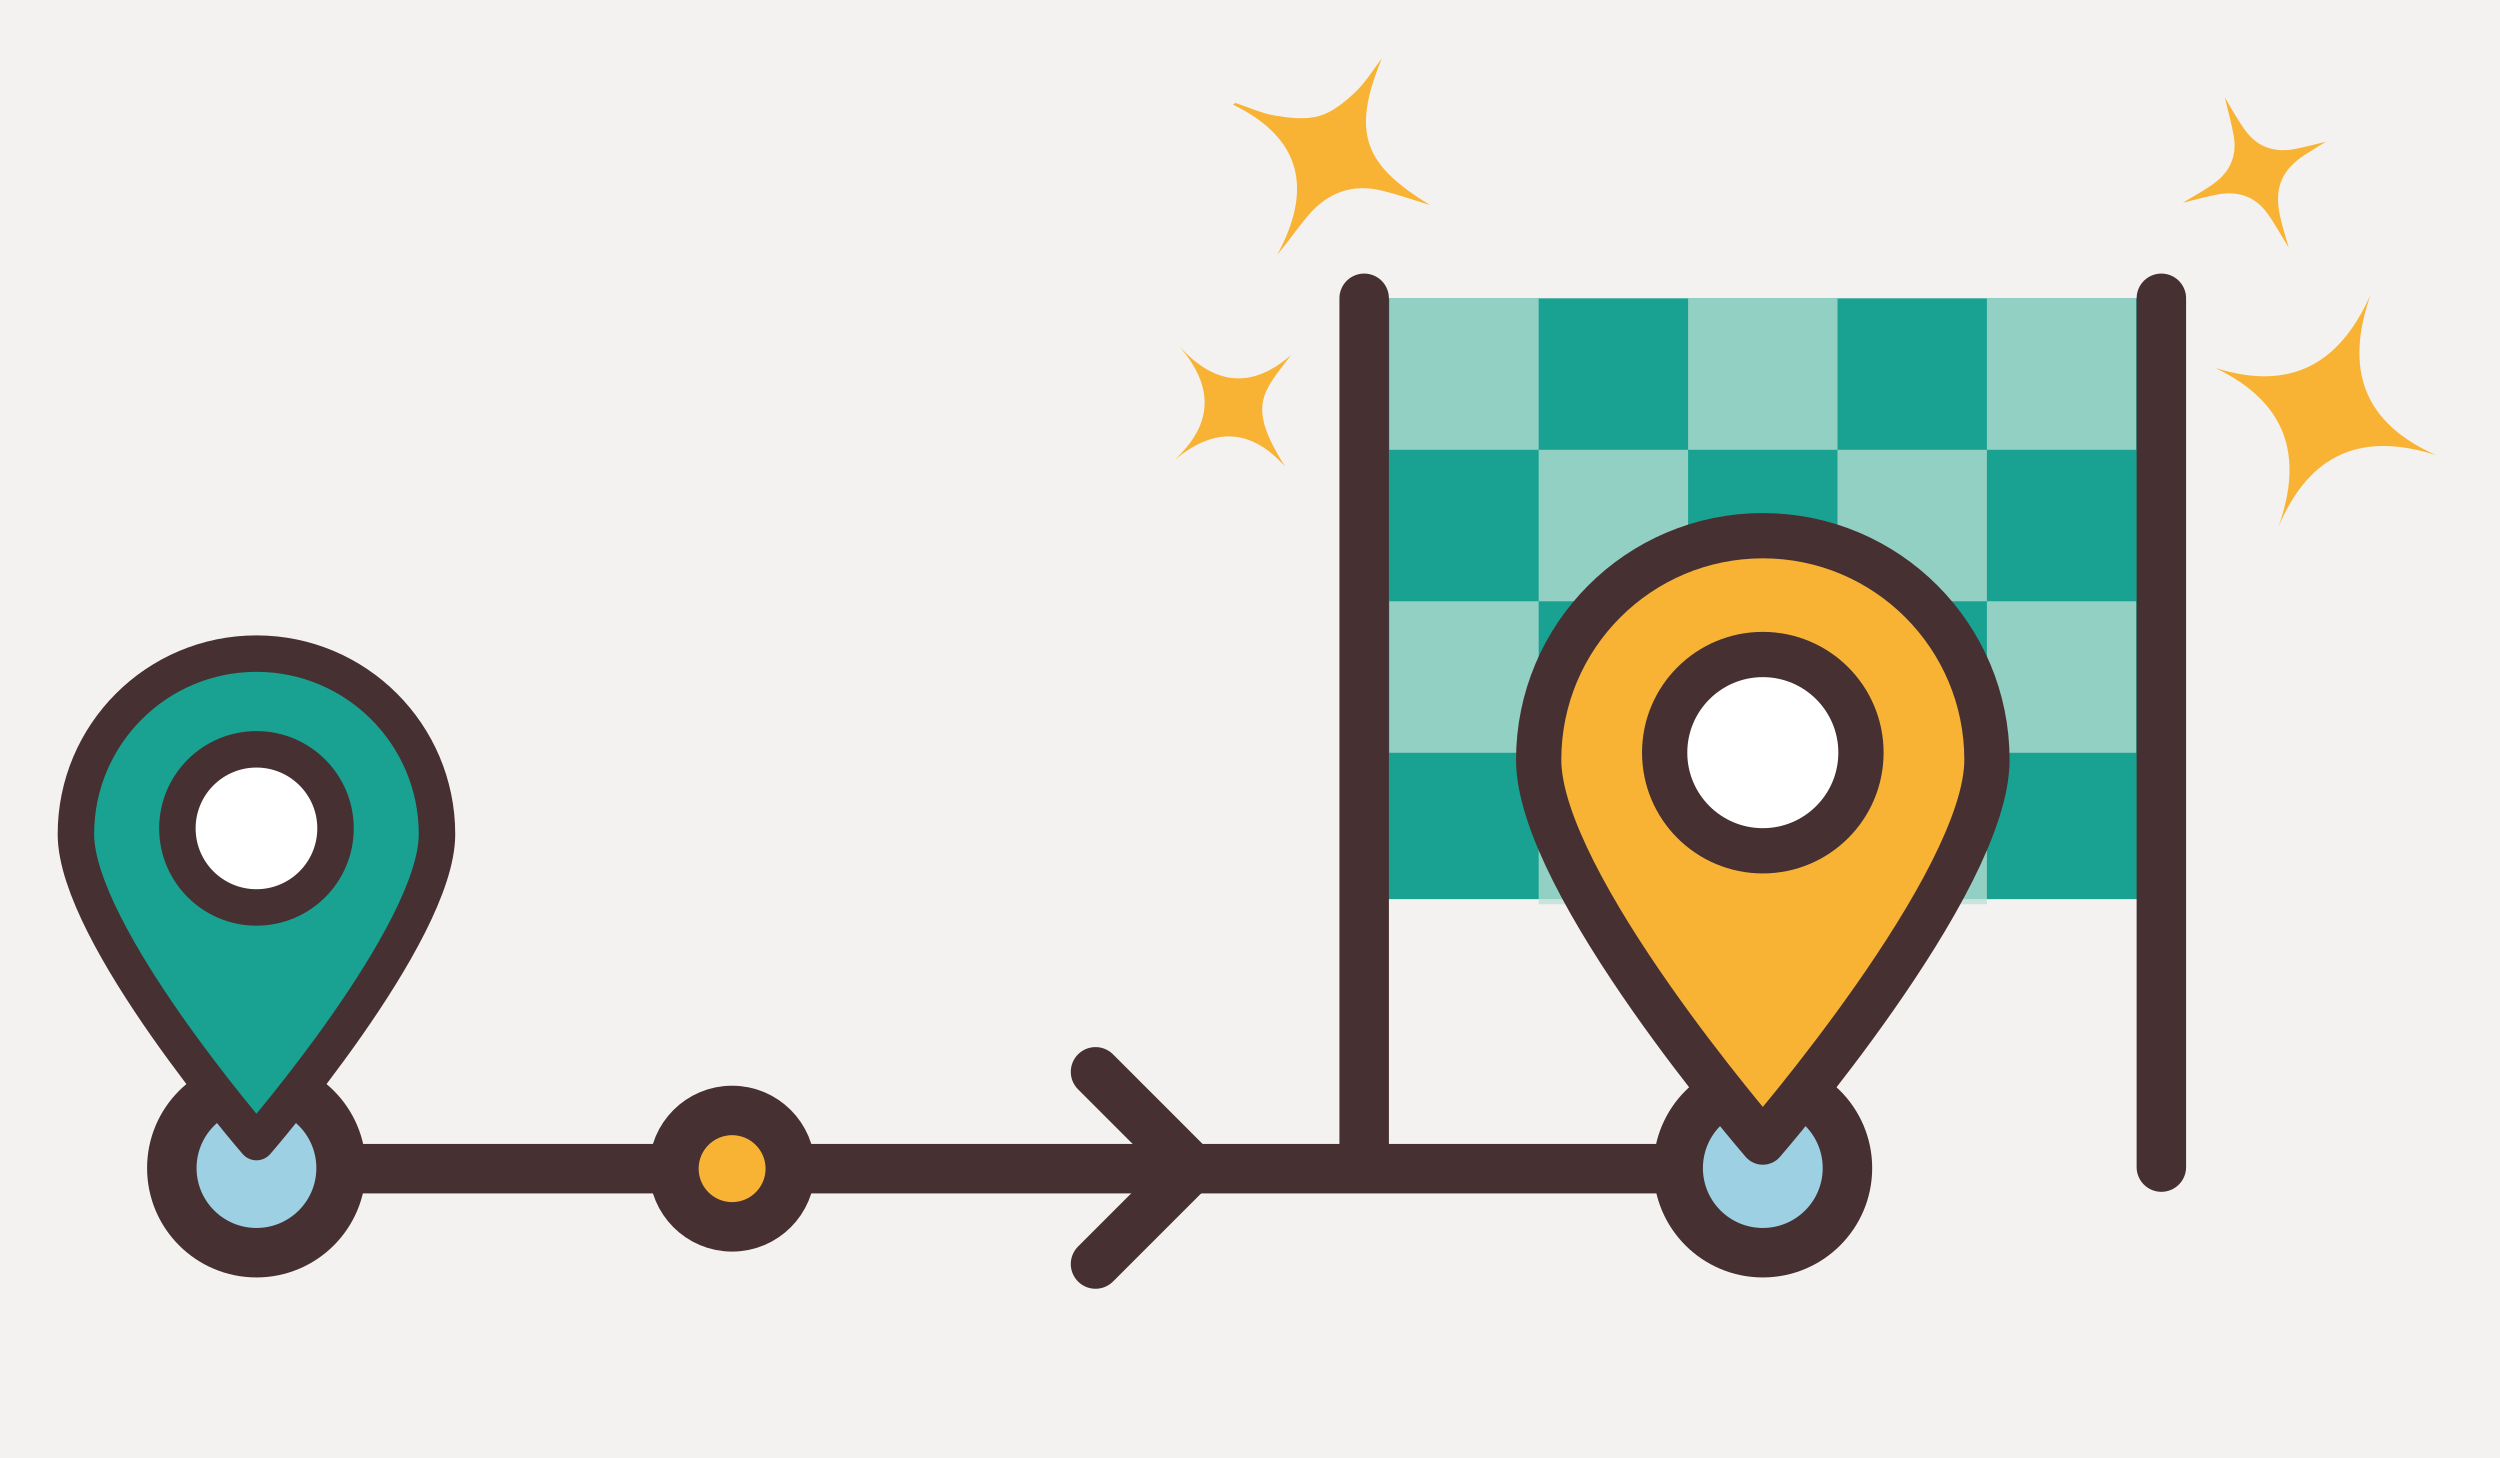
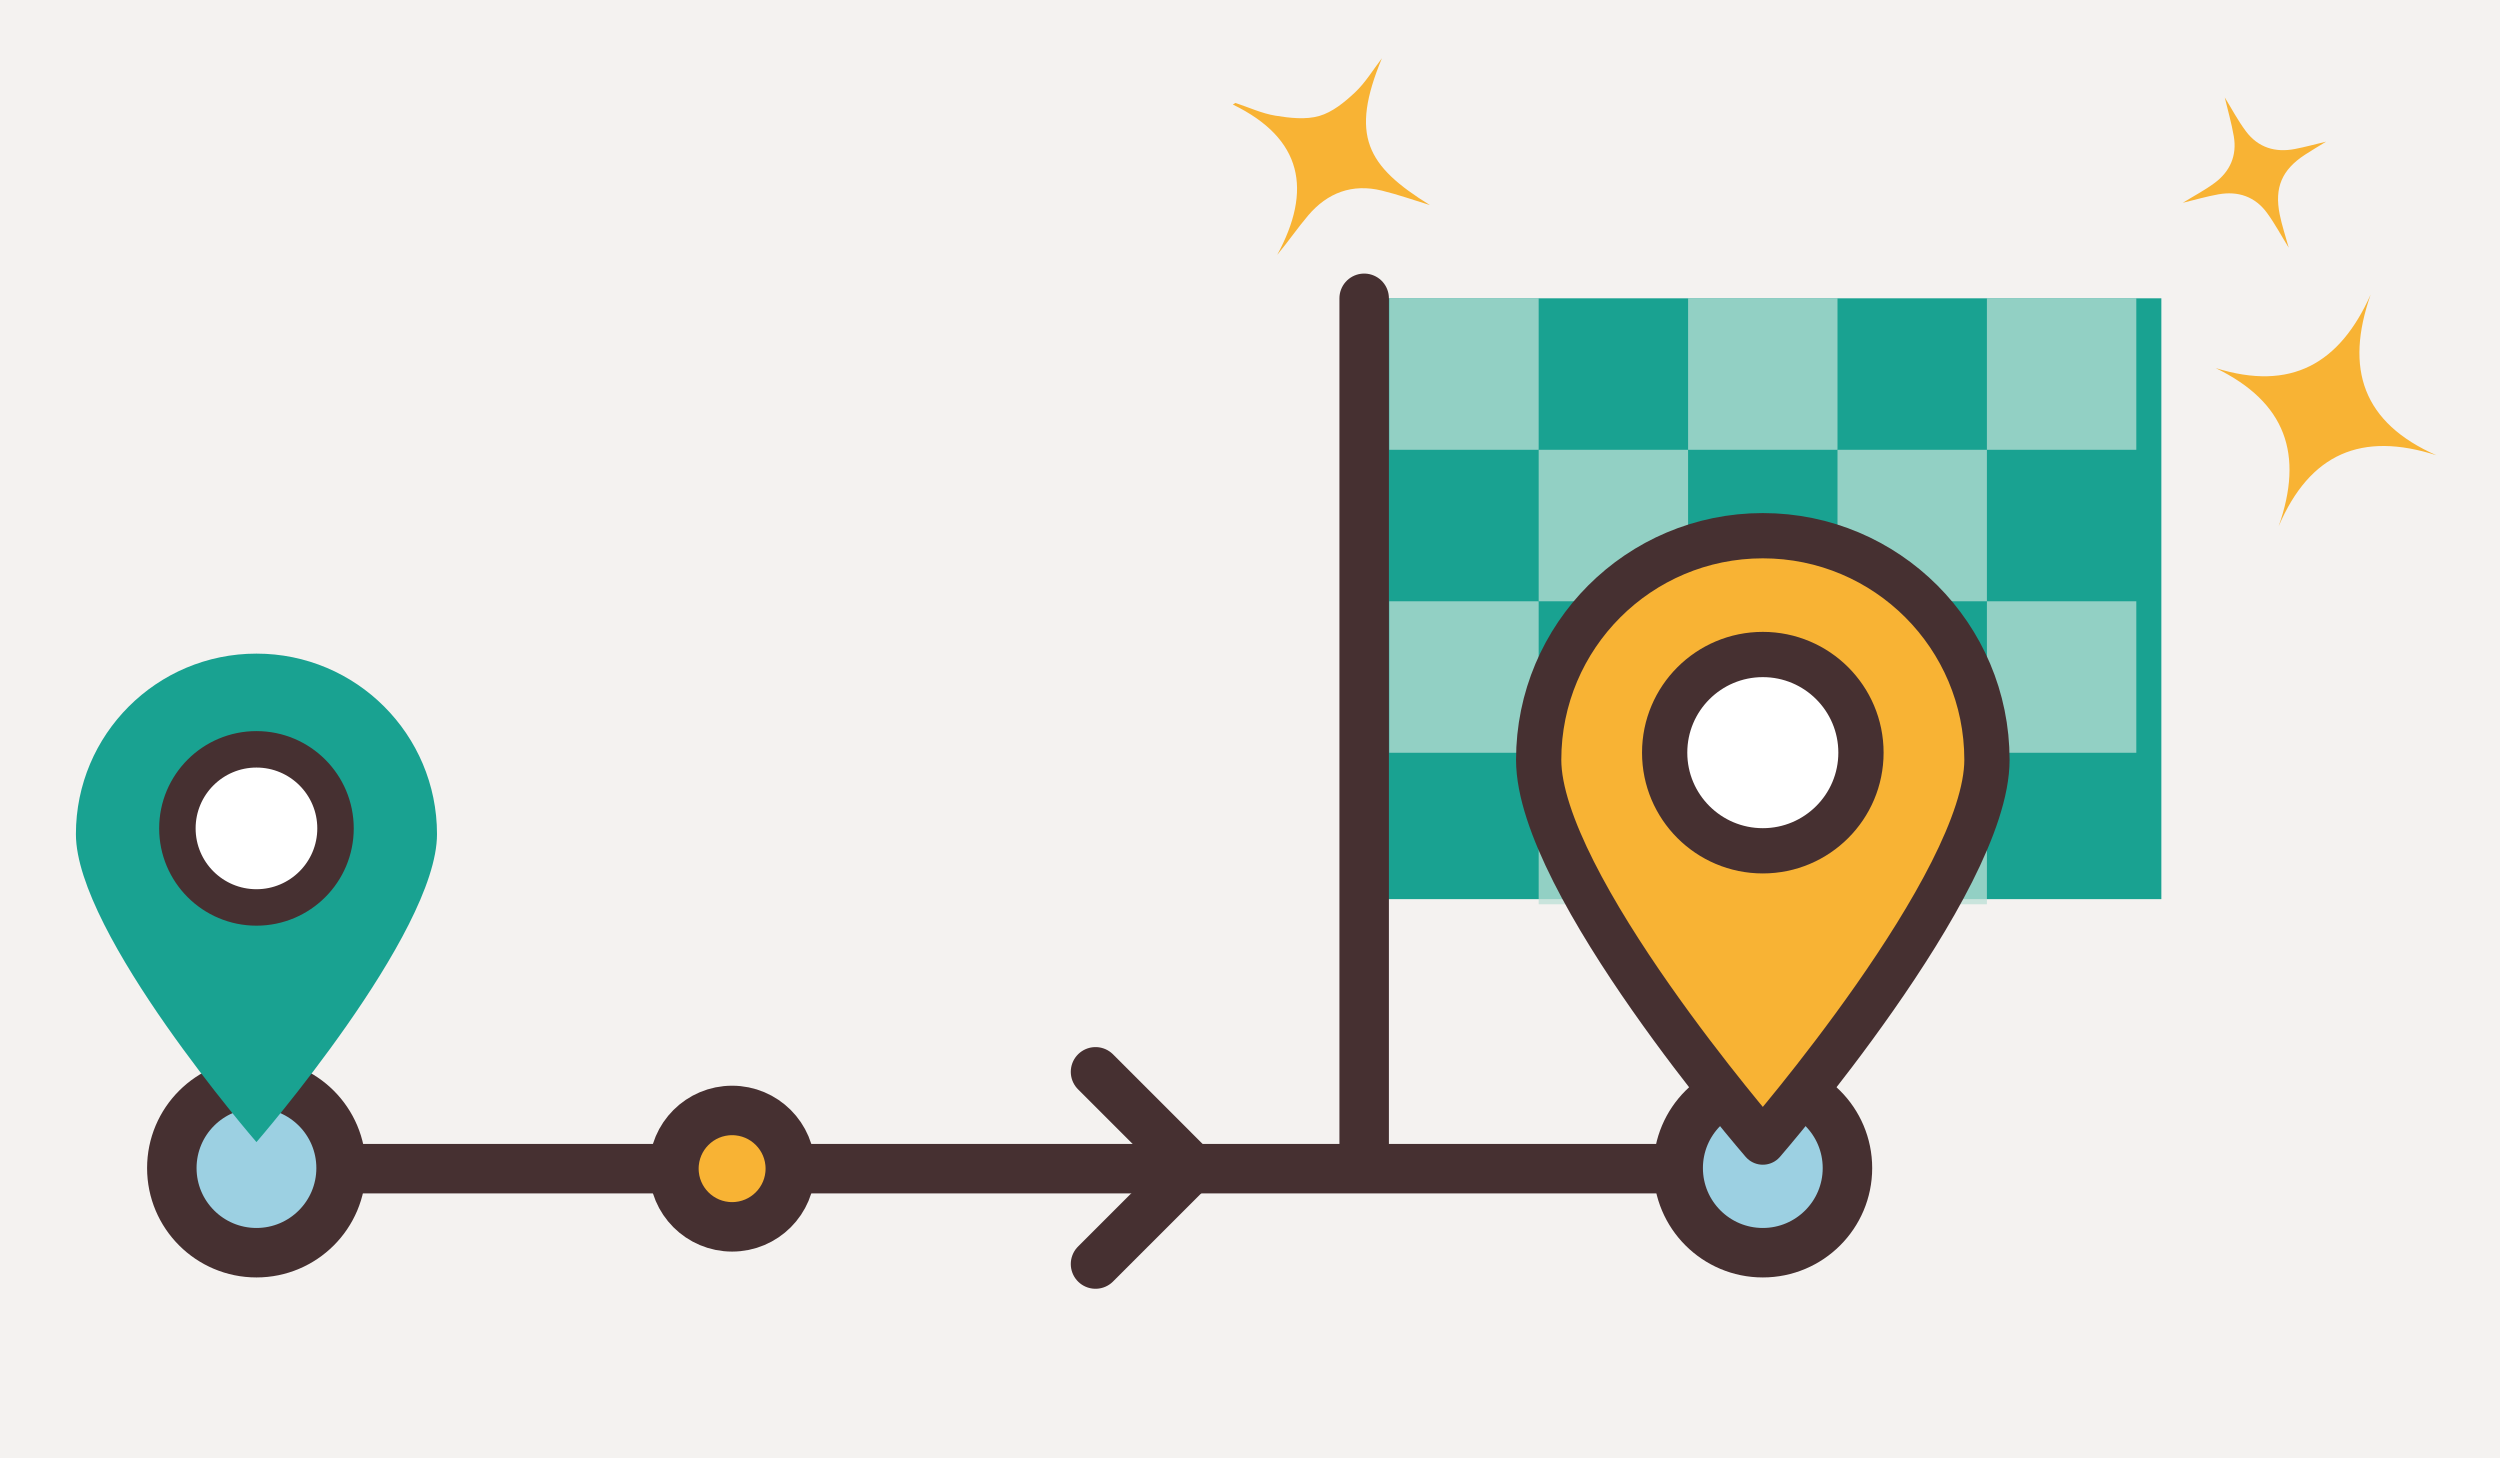
<svg xmlns="http://www.w3.org/2000/svg" viewBox="0 0 960 560">
  <g isolation="isolate">
    <g id="Background_color">
      <rect width="960" height="560" fill="#f4f2f0" />
    </g>
    <g id="Design">
      <rect x="523.84" y="114.55" width="306.12" height="230.72" fill="#19a291" />
      <g mix-blend-mode="screen" opacity=".75">
        <rect x="533.48" y="114.55" width="57.37" height="58.17" fill="#bbdfd6" />
        <rect x="648.23" y="114.55" width="57.37" height="58.17" fill="#bbdfd6" />
        <rect x="762.97" y="114.55" width="57.37" height="58.17" fill="#bbdfd6" />
        <rect x="590.85" y="172.72" width="57.37" height="58.17" fill="#bbdfd6" />
        <rect x="705.6" y="172.72" width="57.37" height="58.17" fill="#bbdfd6" />
        <rect x="533.48" y="230.89" width="57.37" height="58.17" fill="#bbdfd6" />
        <rect x="648.23" y="230.89" width="57.37" height="58.17" fill="#bbdfd6" />
        <rect x="762.97" y="230.89" width="57.37" height="58.17" fill="#bbdfd6" />
        <rect x="590.85" y="289.07" width="57.37" height="58.17" fill="#bbdfd6" />
        <rect x="705.6" y="289.07" width="57.37" height="58.17" fill="#bbdfd6" />
      </g>
      <line x1="98.73" y1="448.76" x2="678.75" y2="448.76" fill="none" stroke="#463031" stroke-linecap="round" stroke-linejoin="round" stroke-width="19" />
      <path d="M878.87,95.12c-2.88-4.66-5.31-9.23-8.34-13.37-4.59-6.27-11.09-8.47-18.65-7.13-4.5.8-8.92,2.1-13.69,3.25,4.26-2.63,8.52-4.86,12.32-7.69,5.87-4.39,8.52-10.48,7.28-17.79-.89-5.22-2.39-10.35-3.49-14.99,2.48,4.01,4.97,8.78,8.15,13.03,4.65,6.22,11.21,8.24,18.76,6.79,3.83-.73,7.6-1.78,12.02-2.83-3.06,1.89-5.67,3.41-8.2,5.07-8.77,5.77-11.7,12.54-9.62,22.9.84,4.19,2.22,8.27,3.46,12.76Z" fill="#f8b334" />
      <path d="M530.64,22.4c-12.33,29.75-5.89,41.3,18.46,56.36-5.82-1.78-12.08-4.01-18.52-5.58-11.31-2.75-20.81.8-28.24,9.55-4.04,4.76-7.58,9.94-11.9,15.15,13.47-24.77,9.88-44.64-17.03-57.74.33-.2.67-.41,1-.61,5.11,1.69,10.12,4.04,15.36,4.89,5.53.9,11.65,1.61,16.84.11,5.05-1.46,9.75-5.31,13.72-9.05,4-3.76,6.91-8.67,10.3-13.08Z" fill="#f8b334" />
-       <path d="M453.2,133.37c13.5,14.6,27.53,16.06,42.6,2.94-10.94,14.42-17.2,19.3-2.35,42.82-13.13-14.66-27.11-15.21-42.41-2.53,14.98-13.91,15.04-28.07,2.15-43.23Z" fill="#f8b334" />
      <path d="M935.64,174.84c-28.76-9.24-48.67-.74-60.66,27.31,9.74-27.6,2.86-47.67-24.16-60.81,28.99,9.04,47.64-1.67,59.51-28.21-9.99,28.49-3.05,49.24,25.31,61.72Z" fill="#f8b334" />
      <circle cx="676.92" cy="448.54" r="32.5" fill="#f8b334" />
      <circle cx="676.92" cy="448.54" r="32.5" fill="#9cd0e2" />
      <circle cx="676.92" cy="448.54" r="32.5" fill="none" stroke="#463031" stroke-linecap="round" stroke-linejoin="round" stroke-width="19" />
      <circle cx="98.48" cy="448.54" r="32.5" fill="#f8b334" />
      <circle cx="98.48" cy="448.54" r="32.5" fill="#9cd0e2" />
      <circle cx="98.48" cy="448.54" r="32.5" fill="none" stroke="#463031" stroke-linecap="round" stroke-linejoin="round" stroke-width="19" />
      <circle cx="281.13" cy="448.76" r="22.35" fill="#f8b334" />
      <circle cx="281.13" cy="448.76" r="22.35" fill="none" stroke="#463031" stroke-linecap="round" stroke-linejoin="round" stroke-width="19" />
      <polyline points="420.68 485.39 457.58 448.49 420.68 411.58" fill="none" stroke="#463031" stroke-linecap="round" stroke-linejoin="round" stroke-width="19" />
      <line x1="523.84" y1="114.55" x2="523.84" y2="448.16" fill="none" stroke="#463031" stroke-linecap="round" stroke-linejoin="round" stroke-width="19" />
-       <line x1="829.96" y1="114.55" x2="829.96" y2="448.16" fill="none" stroke="#463031" stroke-linecap="round" stroke-linejoin="round" stroke-width="19" />
      <path d="M167.81,320.32c0,38.29-69.33,118.24-69.33,118.24,0,0-69.33-79.95-69.33-118.24s31.04-69.33,69.33-69.33,69.33,31.04,69.33,69.33Z" fill="#19a291" />
-       <path d="M167.81,320.32c0,38.29-69.33,118.24-69.33,118.24,0,0-69.33-79.95-69.33-118.24s31.04-69.33,69.33-69.33,69.33,31.04,69.33,69.33Z" fill="none" stroke="#463031" stroke-linecap="round" stroke-linejoin="round" stroke-width="14" />
      <circle cx="98.48" cy="318.1" r="30.36" fill="#fff" />
      <circle cx="98.48" cy="318.1" r="30.36" fill="none" stroke="#463031" stroke-linecap="round" stroke-linejoin="round" stroke-width="14" />
      <path d="M762.99,291.78c0,47.53-86.07,146.78-86.07,146.78,0,0-86.07-99.25-86.07-146.78s38.53-86.07,86.07-86.07,86.07,38.53,86.07,86.07Z" fill="#f8b334" />
      <path d="M762.99,291.78c0,47.53-86.07,146.78-86.07,146.78,0,0-86.07-99.25-86.07-146.78s38.53-86.07,86.07-86.07,86.07,38.53,86.07,86.07Z" fill="none" stroke="#463031" stroke-linecap="round" stroke-linejoin="round" stroke-width="17.38" />
      <circle cx="676.92" cy="289.02" r="37.69" fill="#fff" />
      <circle cx="676.92" cy="289.02" r="37.69" fill="none" stroke="#463031" stroke-linecap="round" stroke-linejoin="round" stroke-width="17.38" />
    </g>
  </g>
</svg>